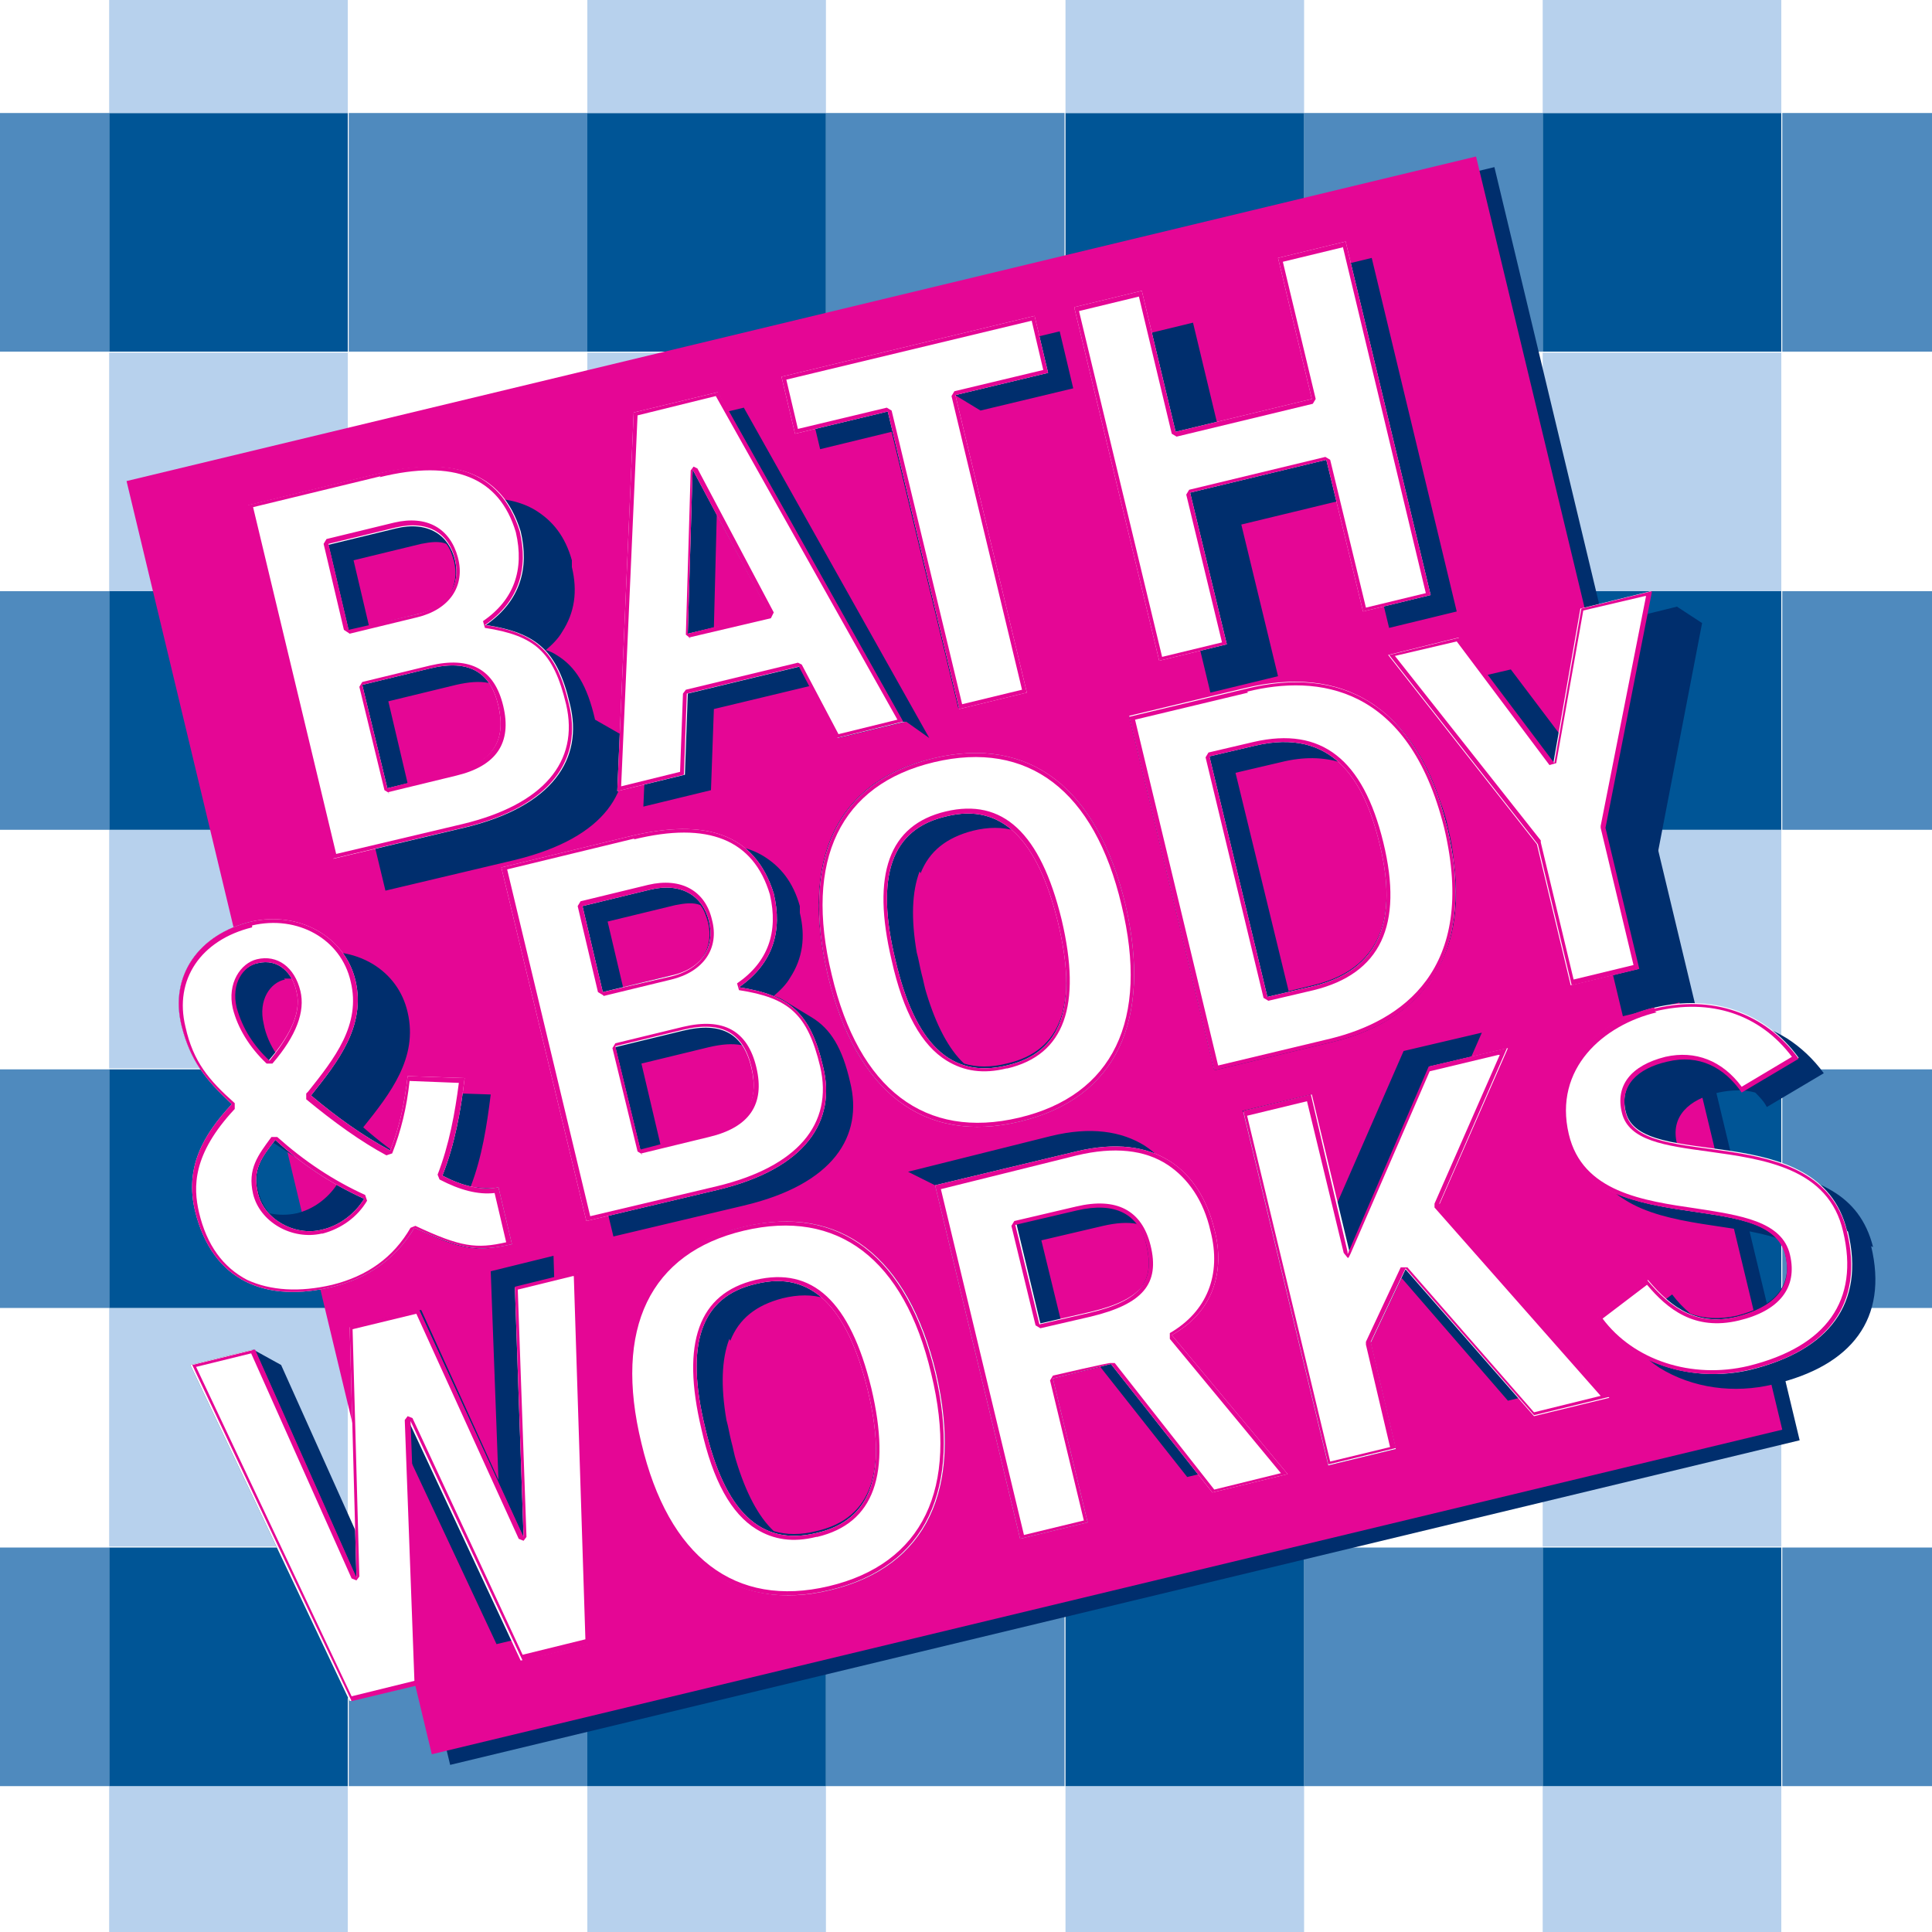
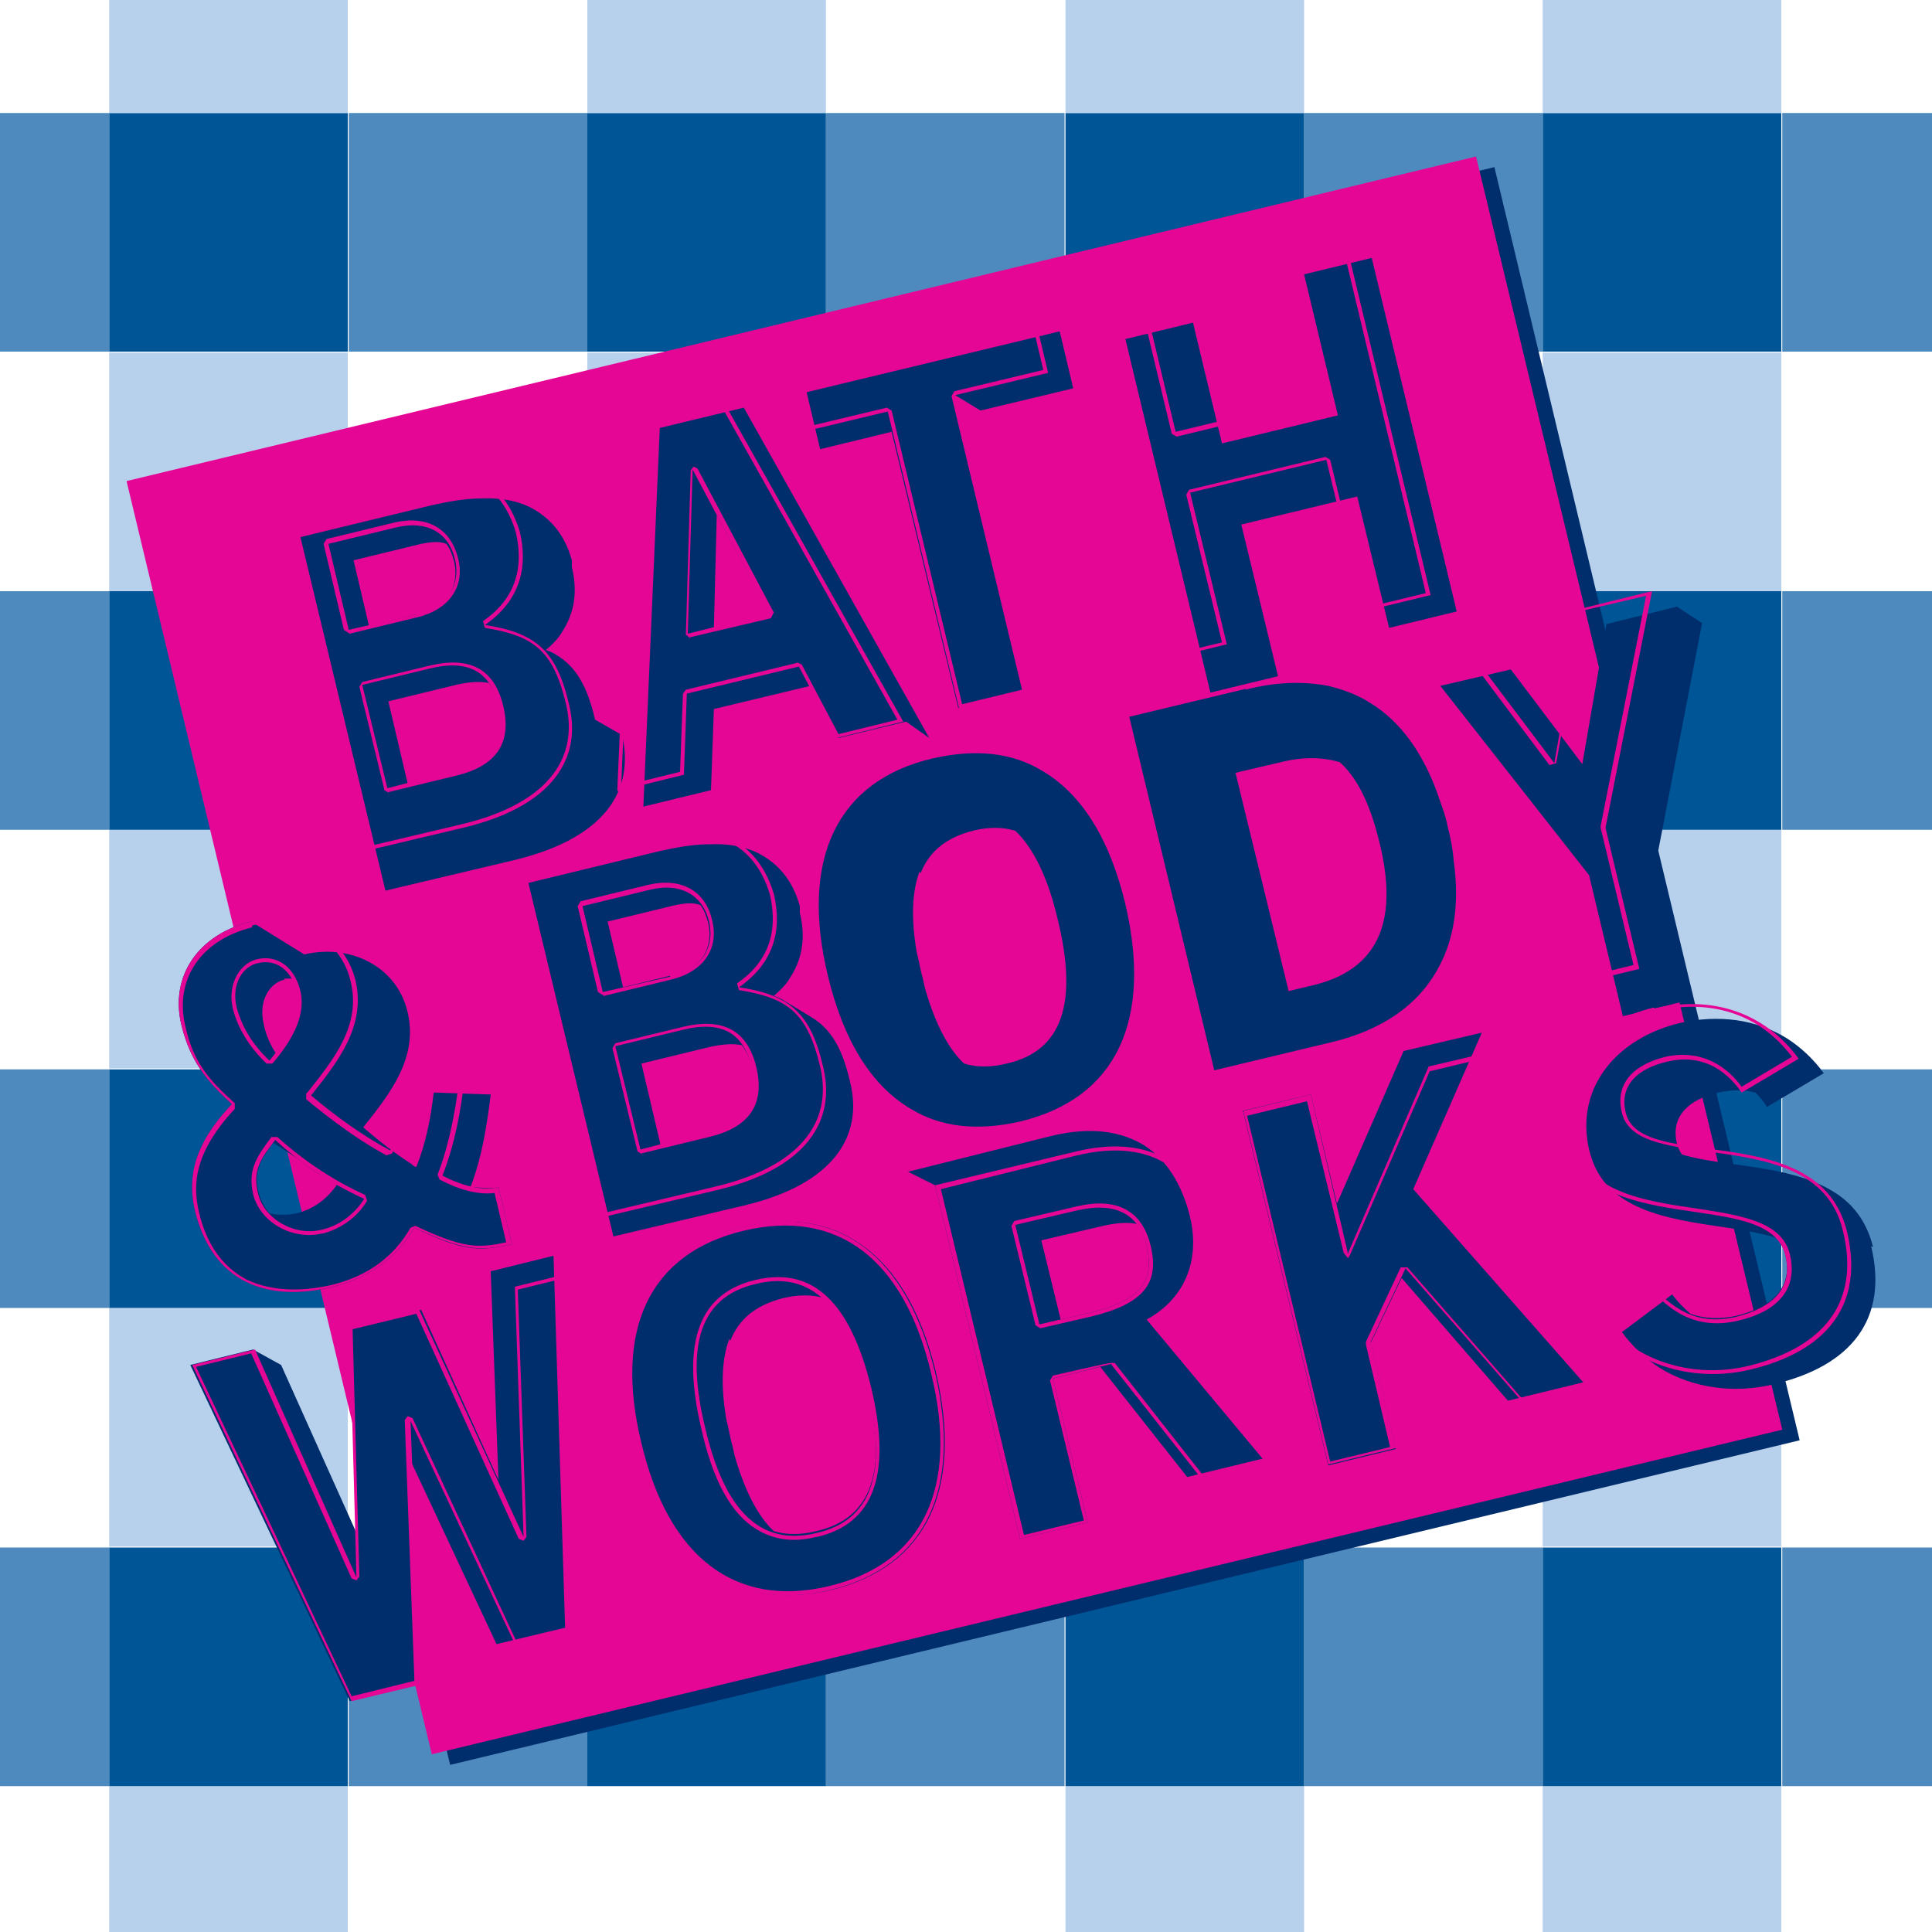
<svg xmlns="http://www.w3.org/2000/svg" version="1.2" baseProfile="tiny-ps" viewBox="0 0 200 200">
  <title>Bath &amp; Body Works Inc.</title>
  <rect fill="#FFFFFF" width="200" height="200" />
  <rect x="159.7" y="184.9" fill="#B7D1ED" width="24.7" height="15.1" />
  <rect x="110.3" y="184.9" fill="#B7D1ED" width="24.7" height="15.1" />
-   <rect x="60.8" y="184.9" fill="#B7D1ED" width="24.7" height="15.1" />
  <rect x="11.3" y="184.9" fill="#B7D1ED" width="24.7" height="15.1" />
  <rect x="184.5" y="160.2" fill="#4F8ABE" width="15.5" height="24.7" />
  <rect x="159.7" y="160.2" fill="#005596" width="24.7" height="24.7" />
  <rect x="159.7" y="135.4" fill="#B7D1ED" width="24.7" height="24.7" />
  <rect x="135" y="160.2" fill="#4F8ABE" width="24.7" height="24.7" />
  <rect x="110.3" y="160.2" fill="#005596" width="24.7" height="24.7" />
  <rect x="110.3" y="135.4" fill="#B7D1ED" width="24.7" height="24.7" />
  <rect x="85.5" y="160.2" fill="#4F8ABE" width="24.7" height="24.7" />
  <rect x="60.8" y="160.2" fill="#005596" width="24.7" height="24.7" />
  <rect x="60.8" y="135.4" fill="#B7D1ED" width="24.7" height="24.7" />
  <rect x="36.1" y="160.2" fill="#4F8ABE" width="24.7" height="24.7" />
  <rect x="11.3" y="160.2" fill="#005596" width="24.7" height="24.7" />
  <rect x="11.3" y="135.4" fill="#B7D1ED" width="24.7" height="24.7" />
  <rect y="160.2" fill="#4F8ABE" width="11.3" height="24.7" />
  <rect x="184.5" y="110.7" fill="#4F8ABE" width="15.5" height="24.7" />
  <rect x="159.7" y="110.7" fill="#005596" width="24.7" height="24.7" />
  <rect x="159.7" y="85.9" fill="#B7D1ED" width="24.7" height="24.7" />
  <rect x="135" y="110.7" fill="#4F8ABE" width="24.7" height="24.7" />
  <rect x="110.3" y="110.7" fill="#005596" width="24.7" height="24.7" />
  <rect x="110.3" y="85.9" fill="#B7D1ED" width="24.7" height="24.7" />
  <rect x="85.5" y="110.7" fill="#4F8ABE" width="24.7" height="24.7" />
  <rect x="60.8" y="110.7" fill="#005596" width="24.7" height="24.7" />
  <rect x="60.8" y="85.9" fill="#B7D1ED" width="24.7" height="24.7" />
  <rect x="36.1" y="110.7" fill="#4F8ABE" width="24.7" height="24.7" />
  <rect x="11.3" y="110.7" fill="#005596" width="24.7" height="24.7" />
  <rect x="11.3" y="85.9" fill="#B7D1ED" width="24.7" height="24.7" />
  <rect y="110.7" fill="#4F8ABE" width="11.3" height="24.7" />
  <rect x="184.5" y="61.2" fill="#4F8ABE" width="15.5" height="24.7" />
  <rect x="159.7" y="61.2" fill="#005596" width="24.7" height="24.7" />
  <rect x="159.7" y="36.5" fill="#B7D1ED" width="24.7" height="24.7" />
  <rect x="135" y="61.2" fill="#4F8ABE" width="24.7" height="24.7" />
  <rect x="110.3" y="61.2" fill="#005596" width="24.7" height="24.7" />
  <rect x="110.3" y="36.5" fill="#B7D1ED" width="24.7" height="24.7" />
  <rect x="85.5" y="61.2" fill="#4F8ABE" width="24.7" height="24.7" />
  <rect x="60.8" y="61.2" fill="#005596" width="24.7" height="24.7" />
  <rect x="60.8" y="36.5" fill="#B7D1ED" width="24.7" height="24.7" />
  <rect x="36.1" y="61.2" fill="#4F8ABE" width="24.7" height="24.7" />
  <rect x="11.3" y="61.2" fill="#005596" width="24.7" height="24.7" />
  <rect x="11.3" y="36.5" fill="#B7D1ED" width="24.7" height="24.7" />
  <rect y="61.2" fill="#4F8ABE" width="11.3" height="24.7" />
  <rect x="184.5" y="11.7" fill="#4F8ABE" width="15.5" height="24.7" />
  <rect x="159.7" y="11.7" fill="#005596" width="24.7" height="24.7" />
  <rect x="159.7" fill="#B7D1ED" width="24.7" height="11.7" />
  <rect x="135" y="11.7" fill="#4F8ABE" width="24.7" height="24.7" />
  <rect x="110.3" y="11.7" fill="#005596" width="24.7" height="24.7" />
  <rect x="110.3" fill="#B7D1ED" width="24.7" height="11.7" />
  <rect x="85.5" y="11.7" fill="#4F8ABE" width="24.7" height="24.7" />
  <rect x="60.8" y="11.7" fill="#005596" width="24.7" height="24.7" />
  <rect x="60.8" fill="#B7D1ED" width="24.7" height="11.7" />
  <rect x="36.1" y="11.7" fill="#4F8ABE" width="24.7" height="24.7" />
  <rect x="11.3" y="11.7" fill="#005596" width="24.7" height="24.7" />
  <rect x="11.3" fill="#B7D1ED" width="24.7" height="11.7" />
  <rect y="11.7" fill="#4F8ABE" width="11.3" height="24.7" />
  <g id="b">
    <g>
      <polygon fill="#002E6D" points="14.9,50.9 46.6,182.7 186.3,149.1 154.7,17.3   " />
    </g>
    <g>
      <polygon fill="#E50695" points="152.8,16.2 13.1,49.8 44.7,181.6 184.5,148 152.8,16.2   " />
    </g>
    <g>
      <g>
        <path fill="#002E6D" d="M193.9,129.1c-0.7-2.8-2.2-4.6-4.2-5.8l0,0c-4.6-2.8-11.5-2.5-15.6-3.8c-0.2-0.3-0.4-0.7-0.5-1.1     c-0.7-2.8,1.2-4.6,4.3-5.3c1.4-0.3,2.7-0.3,3.8,0c0.4,0.4,0.9,0.9,1.2,1.5l0,0l5.9-3.5c-1.1-1.5-2.4-2.7-3.8-3.6l0,0     c-3.2-2-7.1-2.5-11.1-1.6c-6.3,1.5-10.9,6.5-9.4,13.1c0.6,2.5,1.9,4.1,3.7,5.2l0,0c4.4,2.8,11.5,2.5,15.8,4     c0.4,0.5,0.7,1,0.8,1.6c0.9,3.6-1.5,5.5-5,6.4c-1.8,0.4-3.4,0.3-4.8-0.2c-0.7-0.6-1.3-1.2-1.9-2l0,0l-5.2,3.9     c1.1,1.5,2.4,2.7,3.9,3.7l0,0c3.4,2.1,7.7,2.7,11.8,1.7c8.1-1.9,11.9-6.8,10.1-14.3 M173.6,62.8L173.6,62.8l-7.3,1.8l-2.5,14.5     l-7.4-9.8l0,0l-7.3,1.7l15.4,19.6l3.5,14.6l0,0l7-1.7l-3.5-14.6l4.7-24.4L173.6,62.8L173.6,62.8L173.6,62.8z M143.8,65l7-1.7     L142,26.7l0,0l-7,1.7l3.5,14.6l-12,2.9l-3-12.5l0,0l-7,1.7l8.8,36.6l0,0l7-1.7l-3.8-15.7l12-2.9L143.8,65L143.8,65z M101.5,42.5     l9.6-2.3l-1.4-5.9l0,0l-26.2,6.3l1.4,5.9l0,0l7.4-1.8l6.9,28.6l0,0l7-1.7l-7.5-30.8C98.7,40.8,101.5,42.5,101.5,42.5z M96.2,76.4     L77,42.2l0,0l-8.7,2.1l-1.7,39.2l0,0l7-1.7l0.3-8.4l10-2.4l2.9,5.4l0,0l7-1.7L96.2,76.4L96.2,76.4L96.2,76.4z M79.7,63.6L73.9,65     l0.3-11.7C74.2,53.3,79.7,63.6,79.7,63.6z M61.6,74.5c-0.8-3.5-2-5.5-4-6.7l0,0c-0.3-0.2-0.7-0.4-1.1-0.5     c0.7-0.6,1.3-1.2,1.7-1.9c1.3-2,1.6-4.2,1-6.7V58c-0.7-2.5-2-4.1-3.8-5.2l0,0c-1.5-0.9-3.4-1.3-5.6-1.2c-1.6,0-3.3,0.3-5.1,0.7     l-13.6,3.3l8.8,36.6l0,0L53.4,89c9.3-2.3,12.3-7.2,11-12.9 M43.1,63.6l-4.9,1.2L36.6,58l7-1.7c1-0.2,1.9-0.3,2.6,0     c0.4,0.5,0.6,1.1,0.8,1.8c0.6,2.5-0.6,4.9-3.9,5.7 M47.1,79.9l-4.9,1.2l-2-8.5l7-1.7c1.3-0.3,2.4-0.4,3.4-0.2     c0.5,0.7,0.9,1.5,1.1,2.5C52.5,76.7,51.2,79,47.1,79.9 M26,95.4c-5.4,1.3-8.5,5.6-7.2,10.8c0.9,3.6,2.5,5.6,5.2,8.1     c-3,3.2-4.9,6.6-3.8,11.1c0.8,3.4,2.5,5.7,4.8,7l0,0c2.6,1.5,5.9,1.7,9.5,0.8s6.5-2.9,8.4-6.1c5,2.4,6.6,2.5,10.1,1.7l-1.4-5.9     l0,0c-0.9,0.2-1.9,0-2.9,0c1.2-3.1,1.7-6.4,2.1-9.6l0,0l-5.9-0.2c-0.3,2.6-0.8,5.2-1.8,7.7c-0.2,0-0.4-0.2-0.5-0.3     c-1.7-1.1-3.4-2.4-5-3.8c2.8-3.5,5.7-7.2,4.6-11.9c-0.5-2.2-1.8-3.9-3.6-5l0,0c-2-1.2-4.5-1.6-7.1-1 M30.9,120     c1,0.8,2,1.5,3.1,2.1l0,0c0.3,0.2,0.6,0.4,0.9,0.5c-1,1.5-2.5,2.6-4.2,3c-0.9,0.2-1.9,0.2-2.8,0c-0.5-0.6-0.9-1.3-1.1-2.1     c-0.6-2.2,0.2-3.5,1.5-5.2 M29.4,101.3h0.8c0.3,0.4,0.5,0.9,0.6,1.5c0.5,2.1-0.7,4.4-2.2,6.3c-0.6-0.9-1.1-2-1.3-3.1     c-0.6-2.5,0.7-4.3,2.2-4.6 M26.2,139.7l-6.5,1.6l16.5,34.8l0,0l7.1-1.7l-0.8-23.2l8.9,19l0,0l7.1-1.7L57.3,130l0,0l-6.5,1.6     l0.8,21.6l-8-17.6l0,0l-7.2,1.7l0.6,21.6l-7.9-17.6l0,0L26.2,139.7L26.2,139.7L26.2,139.7z M66.1,149.5     c1.6,6.7,4.5,11.4,8.6,13.8l0,0c3.1,1.9,6.9,2.3,11.3,1.3c10-2.4,13.7-10.5,10.9-22.5c-1.6-6.7-4.5-11.4-8.6-13.8l0,0     c-3.1-1.9-6.9-2.3-11.3-1.3C67,129.4,63.3,137.5,66.1,149.5 M75.6,138.8c0.9-2.3,2.7-3.7,5.4-4.4c1.6-0.4,3.1-0.4,4.4,0     c1.9,1.8,3.4,4.9,4.4,9.2c2.1,8.6,0.5,13.6-5.3,14.9c-1.6,0.4-3.1,0.4-4.4,0l0,0c-1.6-1.5-2.9-4-3.9-7.3c-0.2-0.6-0.3-1.3-0.5-2     c-0.2-0.8-0.3-1.5-0.5-2.2c-0.6-3.5-0.5-6.3,0.3-8.4 M96.8,122.7l8.8,36.6l0,0l7-1.7l-3.6-14.9l4.9-1.2l9,11.4l0,0l7.8-1.9     l-12-14.4c4.2-2.3,5.6-6.5,4.4-11c-0.8-3-2.3-5.5-4.6-7l0,0c-2.4-1.5-5.6-2-9.7-1L94,121.3L96.8,122.7L96.8,122.7L96.8,122.7z      M107.8,128.4l6.4-1.5c1.3-0.3,2.5-0.4,3.5-0.2c0.5,0.6,0.8,1.4,1,2.3c0.8,3.5-0.4,5.6-5.9,6.9l-3,0.7L107.8,128.4z M129,71.3     l-12.1,2.9l8.8,36.6l0,0l12.1-2.9c5.1-1.2,9.1-3.8,11.2-7.9c1.5-2.8,2.1-6.4,1.5-10.8l0,0c-0.1-1.2-0.3-2.3-0.6-3.5     c-0.2-1-0.5-1.9-0.8-2.7c-1.6-4.9-4.1-8.3-7.2-10.2l0,0c-1.4-0.9-2.8-1.4-4.4-1.8c-2.7-0.5-5.5-0.4-8.6,0.4 M127.9,80l4.7-1.1     c2.4-0.6,4.4-0.5,6.1,0c2.1,1.9,3.3,5,4.1,8.3c1.6,6.5,1.1,12.9-6.9,14.8l-2.5,0.6L127.9,80L127.9,80L127.9,80z M85.7,101     c1.6,6.7,4.5,11.4,8.6,13.8l0,0c3.1,1.9,6.9,2.3,11.3,1.3c10-2.4,13.7-10.5,10.9-22.5c-1.6-6.7-4.5-11.4-8.6-13.8l0,0     c-3.1-1.9-6.9-2.3-11.3-1.3C86.6,80.8,82.8,89,85.7,101 M95.3,90.4c0.9-2.3,2.7-3.7,5.4-4.4c1.6-0.4,3.1-0.4,4.4,0     c1.9,1.8,3.4,4.9,4.4,9.2c2.1,8.6,0.5,13.6-5.3,14.9c-1.6,0.4-3.1,0.4-4.4,0l0,0c-1.6-1.5-2.9-4-3.9-7.3c-0.2-0.6-0.3-1.3-0.5-2     c-0.2-0.8-0.3-1.5-0.5-2.2c-0.6-3.5-0.5-6.3,0.3-8.4 M81.2,103.6c-0.3-0.2-0.7-0.4-1.1-0.5c0.7-0.6,1.3-1.2,1.7-1.9     c1.3-2,1.6-4.2,1-6.7v-0.7c-0.7-2.5-2-4.1-3.8-5.2l0,0c-1.5-0.9-3.4-1.3-5.6-1.2c-1.6,0-3.3,0.3-5.1,0.7l-13.6,3.3l8.8,36.6l0,0     l13.5-3.2c9.3-2.2,12.4-7.2,11-12.8c-0.8-3.5-2-5.5-4-6.7l0,0 M69.4,101l-4.9,1.2l-1.6-6.8l7-1.7c1-0.2,1.9-0.3,2.6,0     c0.4,0.5,0.6,1.1,0.8,1.8c0.6,2.5-0.6,4.9-4,5.7 M73.3,117.4l-4.9,1.2l-2-8.5l7-1.7c1.3-0.3,2.4-0.4,3.4-0.2     c0.5,0.7,0.9,1.5,1.1,2.5C78.7,114.2,77.4,116.5,73.3,117.4 M128.7,115.1l8.8,36.6l0,0l7-1.7l-2.6-11l3.2-6.7l11,12.7l0,0     l7.8-1.9l-17.6-20l7.1-16.2l0,0l-8.1,1.9l-6.9,15.8l-2.7-11.3l0,0l-7.1,1.7L128.7,115.1L128.7,115.1z" />
      </g>
    </g>
    <g>
      <g>
-         <path fill="#FFFFFF" d="M191.2,127.4c-2.9-11.9-21.4-6-22.9-12.3c-0.7-2.8,1.2-4.6,4.3-5.3c3.3-0.8,5.9,0.6,7.7,3.2l5.9-3.5     c-3.5-4.8-9-6.6-14.9-5.2c-6.3,1.5-10.9,6.5-9.4,13.1c2.7,11.3,21.2,5.3,23,12.5c0.9,3.6-1.5,5.5-5,6.4c-4.1,1-6.8-0.8-9.3-3.8     l-5.2,3.9c3.4,4.8,9.8,6.8,15.8,5.4c8.1-2,11.9-6.8,10.1-14.3 M166.1,85.6l4.8-24.4l-7.3,1.8l-2.8,16L151,66l-7.3,1.8l15.4,19.6     l3.5,14.6l7-1.7l-3.5-14.6l0,0L166.1,85.6z M141.1,63.3l7-1.7L139.3,25l-7,1.7l3.5,14.6l-14.1,3.4l-3.5-14.6l-7,1.7l8.8,36.6     l7-1.7L123.2,51l14.1-3.4C137.3,47.6,141.1,63.3,141.1,63.3z M116.5,93.6c-2.9-12-9.9-17.5-19.9-15.1S82.9,89,85.7,101     c2.9,12,9.9,17.5,19.9,15.1S119.3,105.6,116.5,93.6 M104.2,110.3c-5.8,1.4-9.5-2.3-11.5-10.9c-2.1-8.6-0.5-13.6,5.3-14.9     c5.7-1.4,9.4,2.4,11.5,10.9C111.6,104,110,109,104.2,110.3 M98.9,40.9l9.6-2.3l-1.4-5.9L80.9,39l1.4,5.9l9.6-2.3l7.4,30.8l7-1.7     C106.3,71.7,98.9,40.9,98.9,40.9z M93.5,74.8L74.3,40.6l-8.7,2.1l-1.7,39.2l7-1.7l0.3-8.4L82.8,69l3.9,7.4l7-1.7L93.5,74.8     L93.5,74.8z M79.7,63.6l-8.5,2l0.5-17l0,0L79.7,63.6L79.7,63.6L79.7,63.6z M59,72.9c-1.3-5.6-3.5-7.4-8.7-8.2     c3.6-2.5,4.5-5.9,3.6-9.7c-2-6.4-7.3-7.7-14.6-6l-13.6,3.3l8.8,36.6L48,85.7C57.3,83.5,60.4,78.5,59,72.9 M43.1,63.6l-7,1.7     L34,56.4l7-1.7c3.3-0.8,5.5,0.7,6.1,3.3C47.7,60.5,46.5,62.9,43.1,63.6 M47.1,79.9l-7,1.7l-2.6-10.7l7-1.7c4.1-1,6.3,0.4,7.1,3.9     S51.1,78.9,47.1,79.9 M26,95.4c-5.4,1.3-8.5,5.6-7.2,10.8c0.9,3.6,2.5,5.6,5.2,8.1c-3,3.2-4.9,6.6-3.8,11.1     c1.8,7.3,7.4,9.5,14.3,7.8c3.6-0.9,6.5-2.9,8.4-6.1c5,2.3,6.6,2.5,10.1,1.7l-1.4-5.9c-1.8,0.4-3.9-0.2-5.8-1.2     c1.3-3.3,1.9-6.7,2.3-10.1l-5.9-0.2c-0.3,2.6-0.8,5.2-1.8,7.7c-2.8-1.5-5.6-3.5-8.2-5.7c2.8-3.5,5.7-7.2,4.6-11.9     C35.7,96.9,30.9,94.3,26,95.4 M28.5,118c2.7,2.5,5.7,4.5,9.2,6.1c-1,1.6-2.6,2.8-4.4,3.2c-2.8,0.7-6-1.1-6.6-3.8     C26.1,121.1,27.1,119.8,28.5,118 M26.7,99.7c2.1-0.5,3.6,1,4,3c0.6,2.4-1.1,5-2.9,7.1c-1.6-1.5-2.8-3.3-3.4-5.5     C23.8,101.8,25.1,100,26.7,99.7 M26.2,139.7l-6.5,1.6l16.5,34.8l7.1-1.7l-1-27.3l0,0l11.6,24.8l7.1-1.7l-1.2-38.5l-6.5,1.6     l0.9,25.9l0,0l-10.8-23.5l-7.2,1.7l0.7,26l0,0l-10.5-23.6h-0.2V139.7z M76.5,102.2c3.6-2.5,4.5-5.9,3.6-9.7     c-2-6.4-7.3-7.7-14.6-6l-13.6,3.3l8.8,36.6l13.5-3.2c9.3-2.2,12.4-7.2,11-12.8C83.9,104.8,81.7,103,76.5,102.2 M69.4,101l-7,1.7     l-2.1-8.9l7-1.7c3.3-0.8,5.5,0.7,6.1,3.3C74,97.9,72.8,100.3,69.4,101 M73.3,117.4l-7,1.7l-2.6-10.7l7-1.7c4.1-1,6.3,0.4,7.1,3.9     C78.6,114.1,77.3,116.4,73.3,117.4 M66.1,149.5C69,161.5,76,167,86,164.6s13.7-10.5,10.9-22.5C94,130.1,87,124.6,77,127     S63.3,137.5,66.1,149.5 M78.3,132.9c5.7-1.4,9.4,2.4,11.5,10.9c2.1,8.6,0.5,13.6-5.3,14.9c-5.8,1.4-9.5-2.3-11.5-10.9     C70.9,139.2,72.5,134.2,78.3,132.9 M96.8,122.7l8.8,36.6l7-1.7l-3.6-14.9l6-1.5l10.5,13.3l7.8-1.9l-12-14.4     c4.2-2.3,5.6-6.5,4.4-11c-1.5-6-6-10-14.3-8L96.8,122.7L96.8,122.7L96.8,122.7z M105.2,126.7l6.4-1.5c3.9-0.9,6.4,0.3,7.2,3.7     c0.8,3.5-0.4,5.6-5.9,6.9l-5.2,1.2l-2.5-10.4l0,0V126.7z M149.8,85.6c-3.2-12.9-11.1-16.7-20.8-14.4l-12.1,2.9l8.8,36.6l12.1-2.9     C147.5,105.5,152.9,98.5,149.8,85.6 M135.9,102.1l-4.7,1.1l-6-24.9l4.7-1.1c8-1.9,11.3,3.5,12.9,10.1     C144.4,93.8,143.9,100.2,135.9,102.1 M128.7,115.1l8.8,36.6l7-1.7l-2.6-11l3.6-7.6l13.3,15.2l7.8-1.9l-17.6-20l7.1-16.2l-8.1,1.9     l-8.3,19.2l-3.9-16.3l-7,1.7L128.7,115.1L128.7,115.1z" />
-       </g>
+         </g>
      <g>
        <path fill="#E50695" d="M39.3,49.4c7.7-1.9,12.4,0,14.1,5.7c0.9,3.9-0.2,7-3.4,9.2l0.2,0.7c5.2,0.8,7.1,2.5,8.4,7.9     c1.4,6-2.4,10.4-10.7,12.4l-13.1,3.1l-8.6-35.9l13.2-3.2l0,0L39.3,49.4z M36.2,65.6l7-1.7c3.3-0.8,5-3.2,4.2-6.2     s-3.2-4.4-6.6-3.6l-7,1.7l-0.3,0.5l2.1,8.9L36.2,65.6L36.2,65.6L36.2,65.6z M40.2,82l7-1.7c4.2-1,5.8-3.4,4.9-7.2     c-0.9-3.8-3.4-5.2-7.6-4.2l-7,1.7l-0.3,0.5l2.6,10.7l0.5,0.3h-0.1L40.2,82z M39.2,49l-13.6,3.3l8.8,36.6l13.5-3.2     c9.3-2.2,12.4-7.2,11-12.8c-1.3-5.6-3.5-7.4-8.7-8.2c3.6-2.5,4.5-5.9,3.6-9.7C51.8,48.6,46.5,47.2,39.2,49 M36.1,65.2L34,56.3     l7-1.7c3.4-0.8,5.5,0.7,6.1,3.3c0.6,2.5-0.6,4.9-4,5.7L36.1,65.2L36.1,65.2L36.1,65.2z M40.1,81.6l-2.6-10.7l7-1.7     c4.1-1,6.3,0.4,7.1,3.9s-0.5,5.8-4.6,6.7L40.1,81.6L40.1,81.6L40.1,81.6z" />
      </g>
    </g>
    <g>
      <path fill="#E50695" d="M74.1,41l18.8,33.5L86.8,76L83,68.8l-0.4-0.2L71,71.4l-0.3,0.4l-0.3,8.1l-6.1,1.5L66,43L74.1,41L74.1,41    L74.1,41z M71.3,66l8.5-2l0.3-0.6l-7.9-14.9l-0.4-0.2l0,0l-0.3,0.4l-0.5,17l0.5,0.4L71.3,66L71.3,66z M74.3,40.6l-8.7,2.1    l-1.7,39.2l6.9-1.7l0.3-8.4L82.7,69l3.9,7.4l6.9-1.7L74.3,40.5l0,0L74.3,40.6z M71.2,65.6l0.5-17l0,0l7.9,14.9L71.2,65.6    L71.2,65.6L71.2,65.6z" />
    </g>
    <g>
      <path fill="#E50695" d="M106.8,33.2l1.2,5.1l-9.2,2.2L98.5,41l7.3,30.4l-6.2,1.5l-7.3-30.4l-0.5-0.3l-9.2,2.2l-1.2-5.1    C81.4,39.3,106.8,33.2,106.8,33.2z M107.1,32.7L80.9,39l1.4,5.9l9.6-2.3l7.4,30.8l7-1.7l-7.4-30.8l9.6-2.3    C108.5,38.6,107.1,32.7,107.1,32.7z" />
    </g>
    <g>
      <path fill="#E50695" d="M139,25.5l8.6,35.9l-6.2,1.5l-3.7-15.3l-0.5-0.3l-14.1,3.4l-0.3,0.5l3.7,15.3l-6.2,1.5l-8.6-35.8l6.2-1.5    l3.4,14.2l0.5,0.3l14.1-3.4l0.3-0.5l-3.4-14.2l6.2-1.5l0,0L139,25.5z M139.3,25l-7,1.7l3.5,14.6l-14.1,3.4l-3.5-14.6l-7,1.7    l8.8,36.6l7-1.7L123.2,51l14.1-3.4l3.8,15.7l7-1.7C148.1,61.6,139.3,25,139.3,25z" />
    </g>
    <g>
      <g>
        <path fill="#E50695" d="M26.1,95.8c4.7-1.1,9.2,1.4,10.2,5.8c1.1,4.5-1.7,8-4.4,11.4l-0.2,0.2v0.6c2.9,2.4,5.7,4.4,8.3,5.8     l0.6-0.2c0.9-2.3,1.5-4.7,1.8-7.5l5.1,0.2c-0.4,3.1-1,6.4-2.2,9.5l0.2,0.5c2.1,1.1,4,1.6,5.7,1.4l1.2,5.1     c-3.1,0.7-4.7,0.5-9.4-1.7l-0.5,0.2c-1.8,3.1-4.5,5-8.1,5.9c-3.4,0.8-6.4,0.6-8.8-0.5c-2.5-1.3-4.2-3.6-5-7     c-0.6-2.6-0.7-6,3.7-10.7v-0.6c-2.7-2.4-4.3-4.3-5.1-7.9c-1.2-4.9,1.6-9,6.9-10.3 M28.2,110.1c2.5-2.9,3.4-5.4,2.9-7.5     c-0.6-2.5-2.4-3.8-4.5-3.3c-1.7,0.4-3.1,2.5-2.5,5.1c0.5,2,1.7,4,3.5,5.7C27.6,110.1,28.2,110.1,28.2,110.1z M33.4,127.7     c1.9-0.5,3.6-1.7,4.6-3.4l-0.2-0.6c-3.3-1.5-6.3-3.5-9.1-6h-0.6c-1.4,1.9-2.5,3.3-1.9,5.9c0.7,2.9,4,4.8,7.1,4.1 M26,95.4     c-5.4,1.3-8.5,5.6-7.2,10.8c0.9,3.6,2.5,5.6,5.2,8.1c-3,3.2-4.9,6.6-3.8,11.1c1.8,7.3,7.4,9.5,14.3,7.8c3.6-0.9,6.5-2.9,8.4-6.1     c5,2.3,6.6,2.5,10.1,1.7l-1.4-5.9c-1.8,0.4-3.9-0.2-5.8-1.2c1.3-3.3,1.9-6.7,2.3-10.1l-5.9-0.2c-0.3,2.6-0.8,5.2-1.8,7.7     c-2.8-1.5-5.6-3.5-8.2-5.7c2.8-3.5,5.7-7.2,4.6-11.9C35.7,96.9,30.9,94.3,26,95.4 M27.9,109.8c-1.6-1.5-2.8-3.3-3.4-5.5     c-0.6-2.5,0.7-4.3,2.2-4.6c2.1-0.5,3.6,1,4,3C31.3,105.1,29.6,107.7,27.9,109.8 M33.3,127.3c-2.8,0.7-6-1.1-6.6-3.8     c-0.6-2.4,0.4-3.7,1.8-5.5c2.7,2.5,5.7,4.5,9.2,6.1C36.7,125.7,35.1,126.9,33.3,127.3" />
      </g>
      <g>
        <path fill="#E50695" d="M65.6,86.9c7.7-1.9,12.4,0,14.1,5.7c0.9,3.9-0.2,7-3.4,9.2l0.2,0.7c5.2,0.8,7.1,2.5,8.4,7.9     c1.4,6-2.4,10.4-10.7,12.4l-13.1,3.1L52.5,90l13.2-3.2l0,0L65.6,86.9z M62.5,103.1l7-1.7c3.3-0.8,5-3.2,4.2-6.2     c-0.7-3-3.2-4.4-6.6-3.6l-7,1.7l-0.3,0.5l2.1,8.9l0.5,0.3L62.5,103.1L62.5,103.1z M66.4,119.4l7-1.7c4.2-1,5.8-3.4,4.9-7.2     c-0.9-3.8-3.4-5.2-7.6-4.2l-7,1.7l-0.3,0.5l2.6,10.7l0.5,0.3h-0.1L66.4,119.4z M65.5,86.5l-13.6,3.3l8.8,36.6l13.5-3.2     c9.3-2.2,12.4-7.2,11-12.8c-1.3-5.6-3.5-7.4-8.7-8.2c3.6-2.5,4.5-5.9,3.6-9.7C78.1,86.1,72.8,84.8,65.5,86.5 M62.4,102.7     l-2.1-8.9l7-1.7c3.3-0.8,5.5,0.7,6.1,3.3c0.6,2.5-0.6,4.9-4,5.7L62.4,102.7L62.4,102.7L62.4,102.7z M66.3,119l-2.6-10.7l7-1.7     c4.1-1,6.3,0.4,7.1,3.9c0.8,3.5-0.5,5.8-4.6,6.7L66.3,119L66.3,119L66.3,119z" />
      </g>
      <g>
-         <path fill="#E50695" d="M96.7,78.9c9.7-2.3,16.6,2.9,19.4,14.8c2.9,11.9-0.9,19.7-10.6,22c-9.7,2.3-16.6-2.9-19.4-14.8     C83.2,89,87,81.2,96.7,78.9 M104.3,110.6c5.9-1.4,7.7-6.5,5.6-15.4c-2.2-9-6.1-12.6-12-11.2s-7.7,6.5-5.6,15.4     c1.2,5.4,3.1,8.8,5.7,10.4c1.8,1.1,3.8,1.4,6.2,0.8 M96.6,78.5C86.6,80.9,82.9,89,85.7,101c2.9,12,9.9,17.5,19.9,15.1     s13.7-10.5,10.9-22.5C113.6,81.6,106.6,76.1,96.6,78.5 M104.2,110.3c-5.8,1.4-9.5-2.3-11.5-10.9c-2.1-8.6-0.5-13.6,5.3-14.9     c5.7-1.4,9.4,2.4,11.5,10.9C111.6,104,110,109,104.2,110.3" />
-       </g>
+         </g>
      <g>
-         <path fill="#E50695" d="M129.1,71.6c7.3-1.8,16.7-0.7,20.4,14.1c3.5,14.8-4.5,20-11.7,21.8l-11.7,2.8l-8.6-35.8l11.7-2.8     L129.1,71.6L129.1,71.6z M131.3,103.6l4.7-1.1c6.9-1.7,9.3-6.7,7.2-15.3s-6.4-12-13.4-10.4l-4.7,1.1l-0.3,0.5l6,24.9L131.3,103.6     z M129,71.3l-12.1,2.9l8.8,36.6l12.1-2.9c9.7-2.3,15.1-9.3,12-22.3C146.6,72.7,138.7,68.9,129,71.3 M131.2,103.2l-6-24.9l4.7-1.1     c8-1.9,11.3,3.5,12.9,10.1c1.6,6.5,1.1,12.9-6.9,14.8L131.2,103.2z" />
-       </g>
+         </g>
    </g>
    <g>
      <path fill="#E50695" d="M170.4,61.7l-4.7,23.8v0.2l3.4,14.2l-6.2,1.5l-3.4-14.2V87l-15.1-19.1l6.4-1.5l9.6,12.8l0.7-0.2l2.8-15.8    l6.4-1.5C170.3,61.7,170.4,61.7,170.4,61.7z M171,61.2L171,61.2z M171,61.2l-7.3,1.8l-2.8,16l-9.8-13l-7.3,1.8l15.4,19.6l3.5,14.6    l7-1.7l-3.5-14.6l4.8-24.4l0,0L171,61.2z" />
    </g>
    <g>
      <path fill="#E50695" d="M59.4,132.1l1.2,37.6l-6.5,1.6l-11.4-24.5l-0.5-0.2l0,0l-0.3,0.4l1,27l-6.5,1.6l-16.1-34.1l5.7-1.4    l10.4,23.3l0.5,0.2l0,0l0.3-0.4l-0.7-25.6l6.6-1.6l10.6,23.3l0.5,0.2l0,0l0.3-0.4l-0.9-25.6l5.7-1.4L59.4,132.1L59.4,132.1z     M59.8,131.6L59.8,131.6z M59.8,131.6l-6.5,1.6l0.9,25.9l0,0l-10.8-23.5l-7.2,1.7l0.7,26l0,0l-10.5-23.6l-6.5,1.6l16.5,34.8    l7.1-1.7l-1-27.3l0,0l11.6,24.8l7.1-1.7L60,131.7h-0.2V131.6z" />
    </g>
    <g>
      <g>
        <path fill="#E50695" d="M77,127.4c9.7-2.3,16.6,2.9,19.4,14.8c2.9,11.9-0.9,19.7-10.6,22s-16.6-3-19.4-14.8     C63.5,137.5,67.3,129.7,77,127.4 M84.6,159.1c5.9-1.4,7.7-6.5,5.6-15.4c-2.2-9-6.1-12.6-12-11.2c-5.9,1.4-7.7,6.5-5.6,15.4     c1.2,5.4,3.1,8.8,5.7,10.4c1.8,1.1,3.8,1.4,6.2,0.8 M76.9,127c-10,2.4-13.7,10.5-10.9,22.5c2.9,12,9.9,17.5,19.9,15.1     s13.7-10.5,10.9-22.5C93.9,130.1,86.9,124.6,76.9,127 M84.5,158.7c-5.8,1.4-9.5-2.3-11.5-10.9c-2.1-8.6-0.5-13.6,5.3-14.9     c5.7-1.4,9.4,2.4,11.5,10.9C91.9,152.4,90.3,157.4,84.5,158.7" />
      </g>
      <g>
        <path fill="#E50695" d="M111.5,119.6c3.8-0.9,7-0.6,9.4,1c2.1,1.4,3.7,3.7,4.4,6.8c1.2,4.6-0.4,8.4-4.2,10.6v0.6l11.5,13.9     l-6.9,1.7l-10.3-13.1H115c0-0.1-6,1.3-6,1.3l-0.3,0.5l3.5,14.5l-6.2,1.5l-8.6-35.8L111.5,119.6L111.5,119.6L111.5,119.6z      M107.7,137.5l5.2-1.2c5.4-1.3,7.2-3.4,6.2-7.4c-0.9-3.6-3.5-5-7.7-4l-6.4,1.5l-0.3,0.5l2.5,10.3L107.7,137.5L107.7,137.5     L107.7,137.5z M111.4,119.2l-14.6,3.5l8.8,36.6l7-1.7l-3.6-14.9l6-1.5l10.5,13.3l7.8-1.9l-12-14.4c4.2-2.3,5.6-6.5,4.4-11     C124.2,121.2,119.7,117.2,111.4,119.2 M107.6,137.1l-2.5-10.3l6.4-1.5c3.9-0.9,6.4,0.3,7.2,3.7c0.8,3.5-0.4,5.6-5.9,6.9     L107.6,137.1L107.6,137.1L107.6,137.1z" />
      </g>
    </g>
    <g>
      <path fill="#E50695" d="M155.3,109.1l-6.8,15.5v0.4l17.2,19.5l-6.9,1.7l-13.1-15H145l-3.6,7.7v0.3l2.5,10.6l-6.2,1.5l-8.6-35.8    l6.2-1.5l3.8,15.7l0,0l0.4,0.5h0.1l0.2-0.4l0,0l8.2-18.9l7.1-1.7h0.2L155.3,109.1z M156,108.5L156,108.5z M156,108.5l-8.1,1.9    l-8.3,19.2l0,0c0,0.1-0.1,0.2-0.1,0.2v-0.2l-3.8-16.3l-7,1.7l8.8,36.6l7-1.7l-2.6-11l3.6-7.6l13.3,15.2l7.8-1.9l-17.6-20    L156,108.5L156,108.5L156,108.5z" />
    </g>
    <g>
      <g>
        <path fill="#E50695" d="M171.3,104.7c5.8-1.4,10.9,0.3,14.2,4.7l-5.2,3.1c-2-2.7-4.8-3.8-7.9-3.1c-3.6,0.9-5.2,3-4.5,5.8     c0.7,2.9,4.5,3.4,8.9,4c5.8,0.8,12.5,1.7,14,8.3c1.7,7.1-1.7,11.9-9.8,13.9c-5.9,1.4-11.9-0.6-15.1-4.9l4.6-3.5     c2.1,2.5,4.9,4.8,9.5,3.7c4.2-1,6.1-3.4,5.3-6.8c-0.8-3.5-5.2-4.1-9.7-4.8c-5.5-0.8-11.8-1.7-13.2-7.7     c-1.6-6.8,3.6-11.3,9.1-12.6 M171.2,104.3c-6.3,1.5-10.9,6.5-9.4,13.1c2.7,11.3,21.2,5.3,23,12.5c0.9,3.6-1.5,5.5-5,6.4     c-4.1,1-6.8-0.8-9.3-3.8l-5.2,3.9c3.4,4.8,9.8,6.8,15.8,5.4c8.1-1.9,11.9-6.8,10.1-14.3c-2.9-11.9-21.4-6-22.9-12.3     c-0.7-2.8,1.2-4.6,4.3-5.3c3.3-0.8,5.9,0.6,7.7,3.2l5.9-3.5c-3.5-4.8-9-6.6-14.9-5.2" />
      </g>
    </g>
  </g>
</svg>